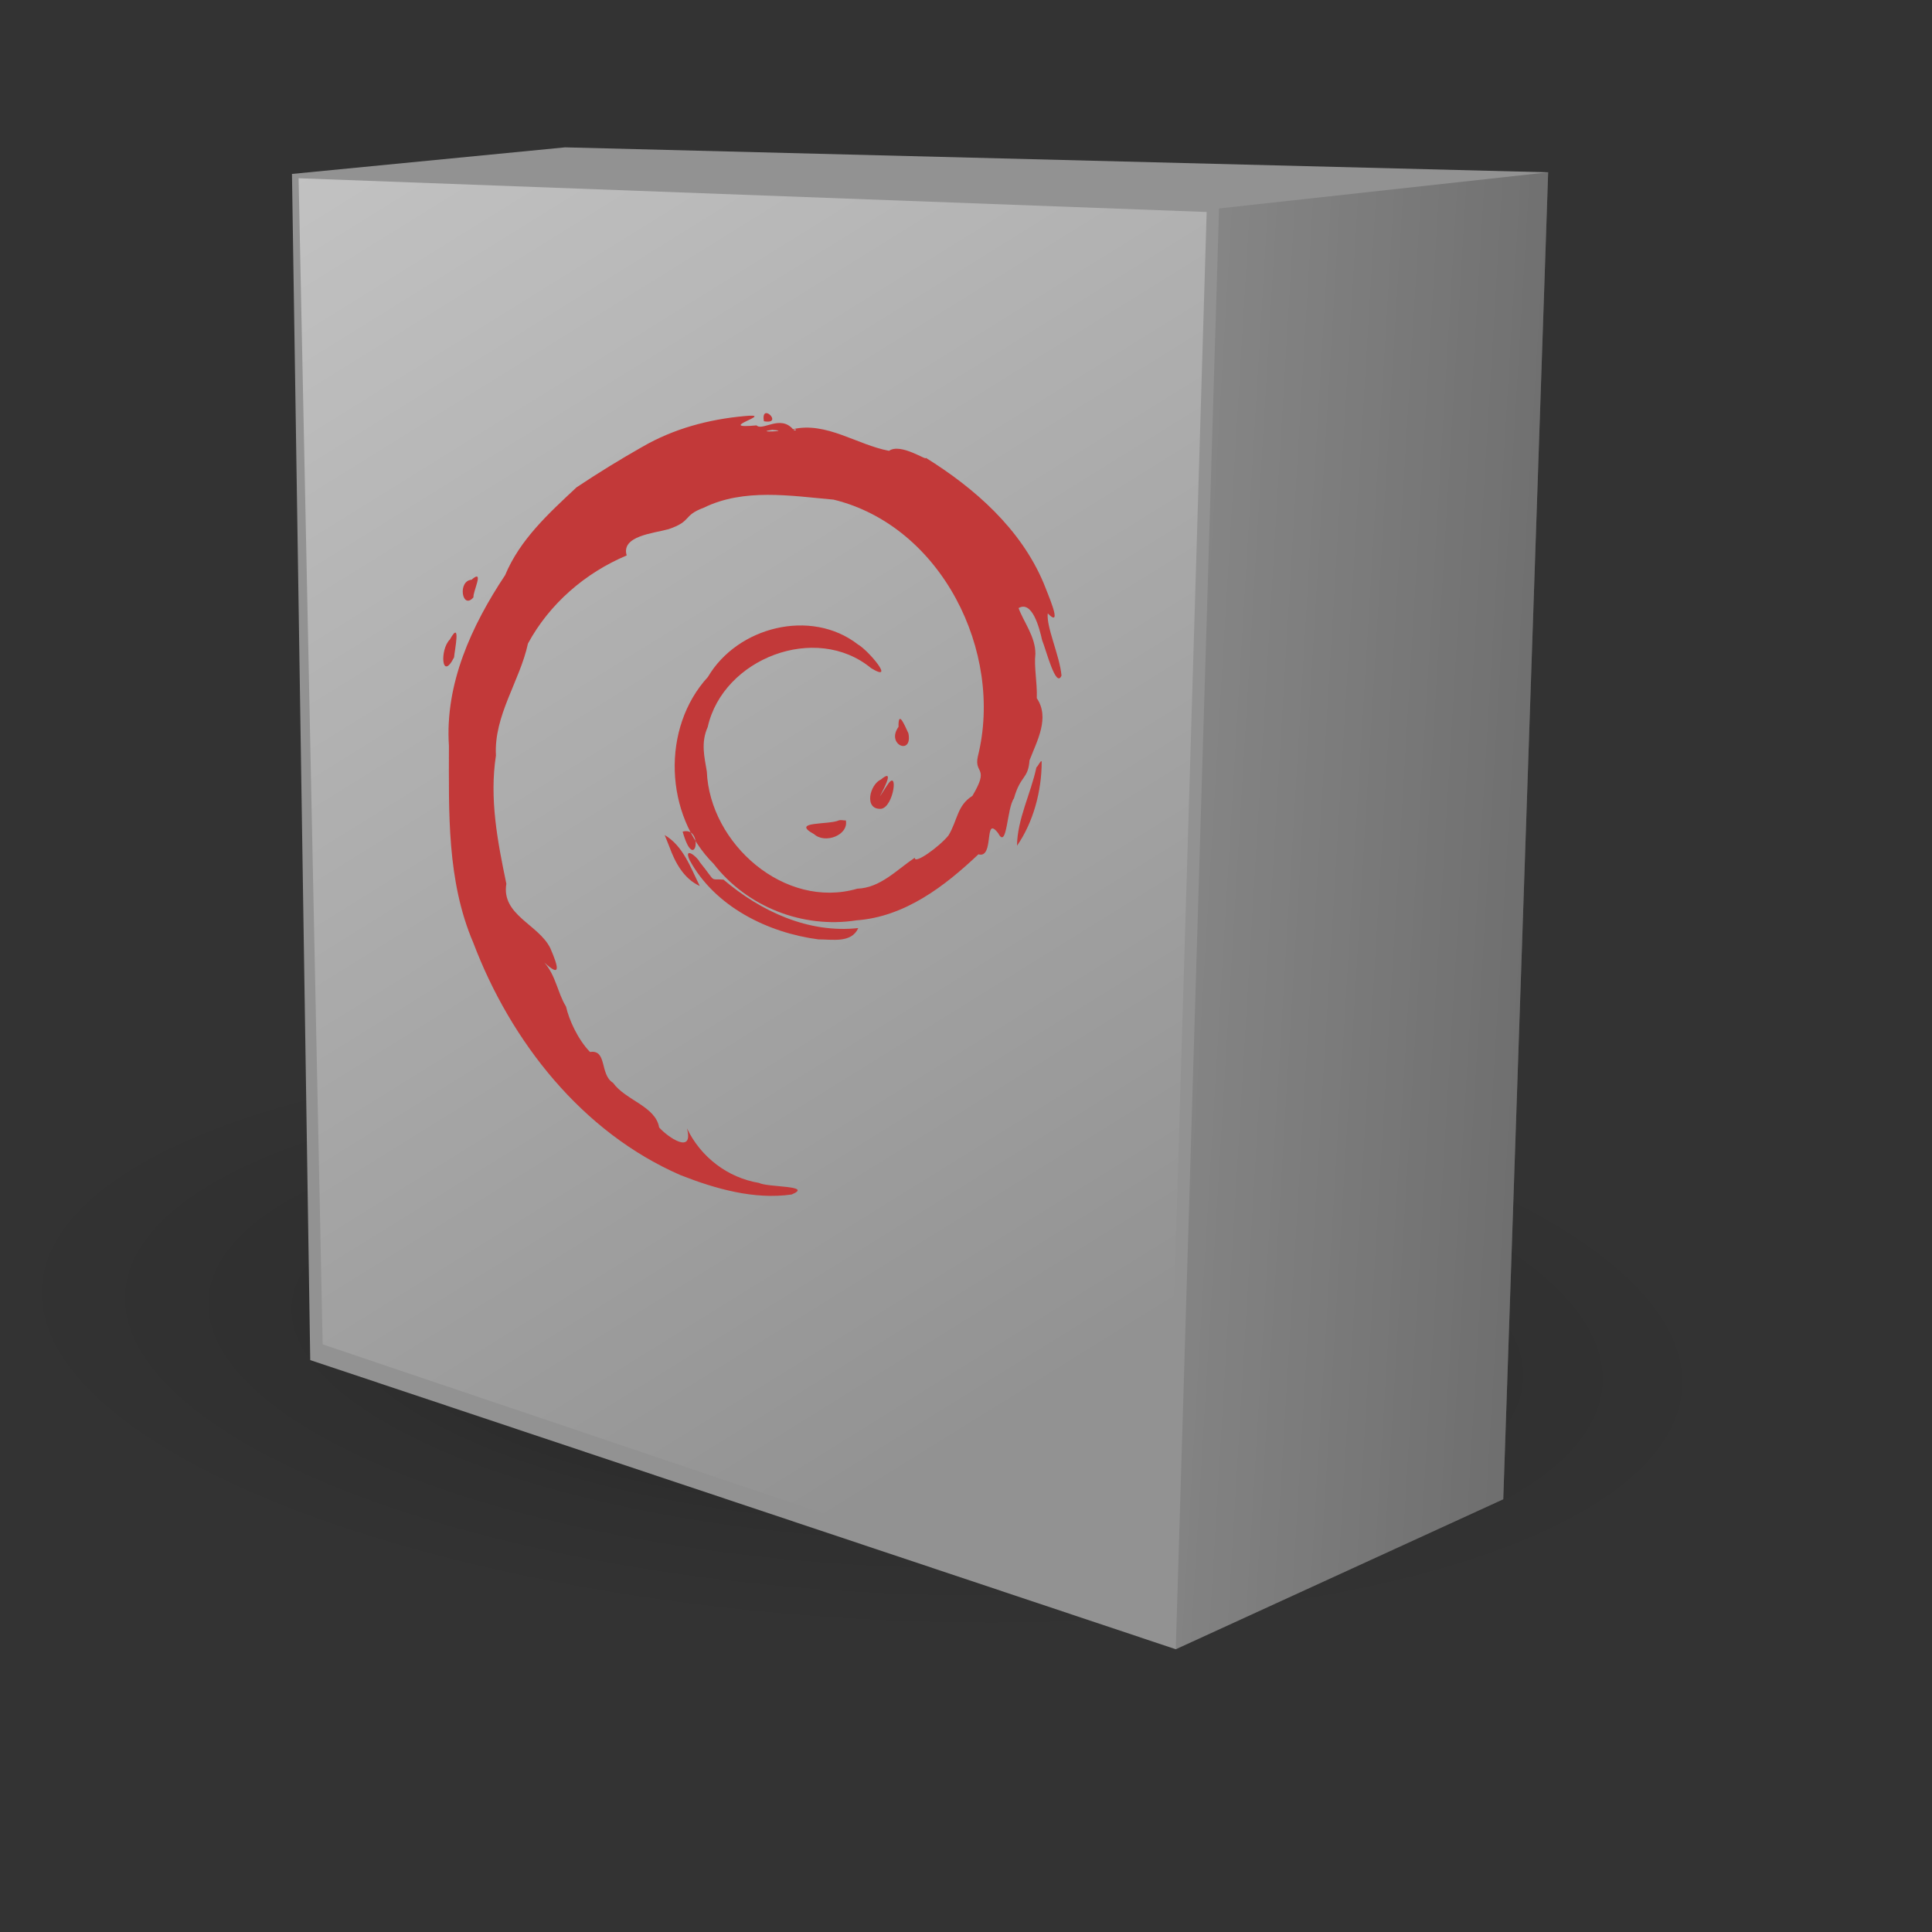
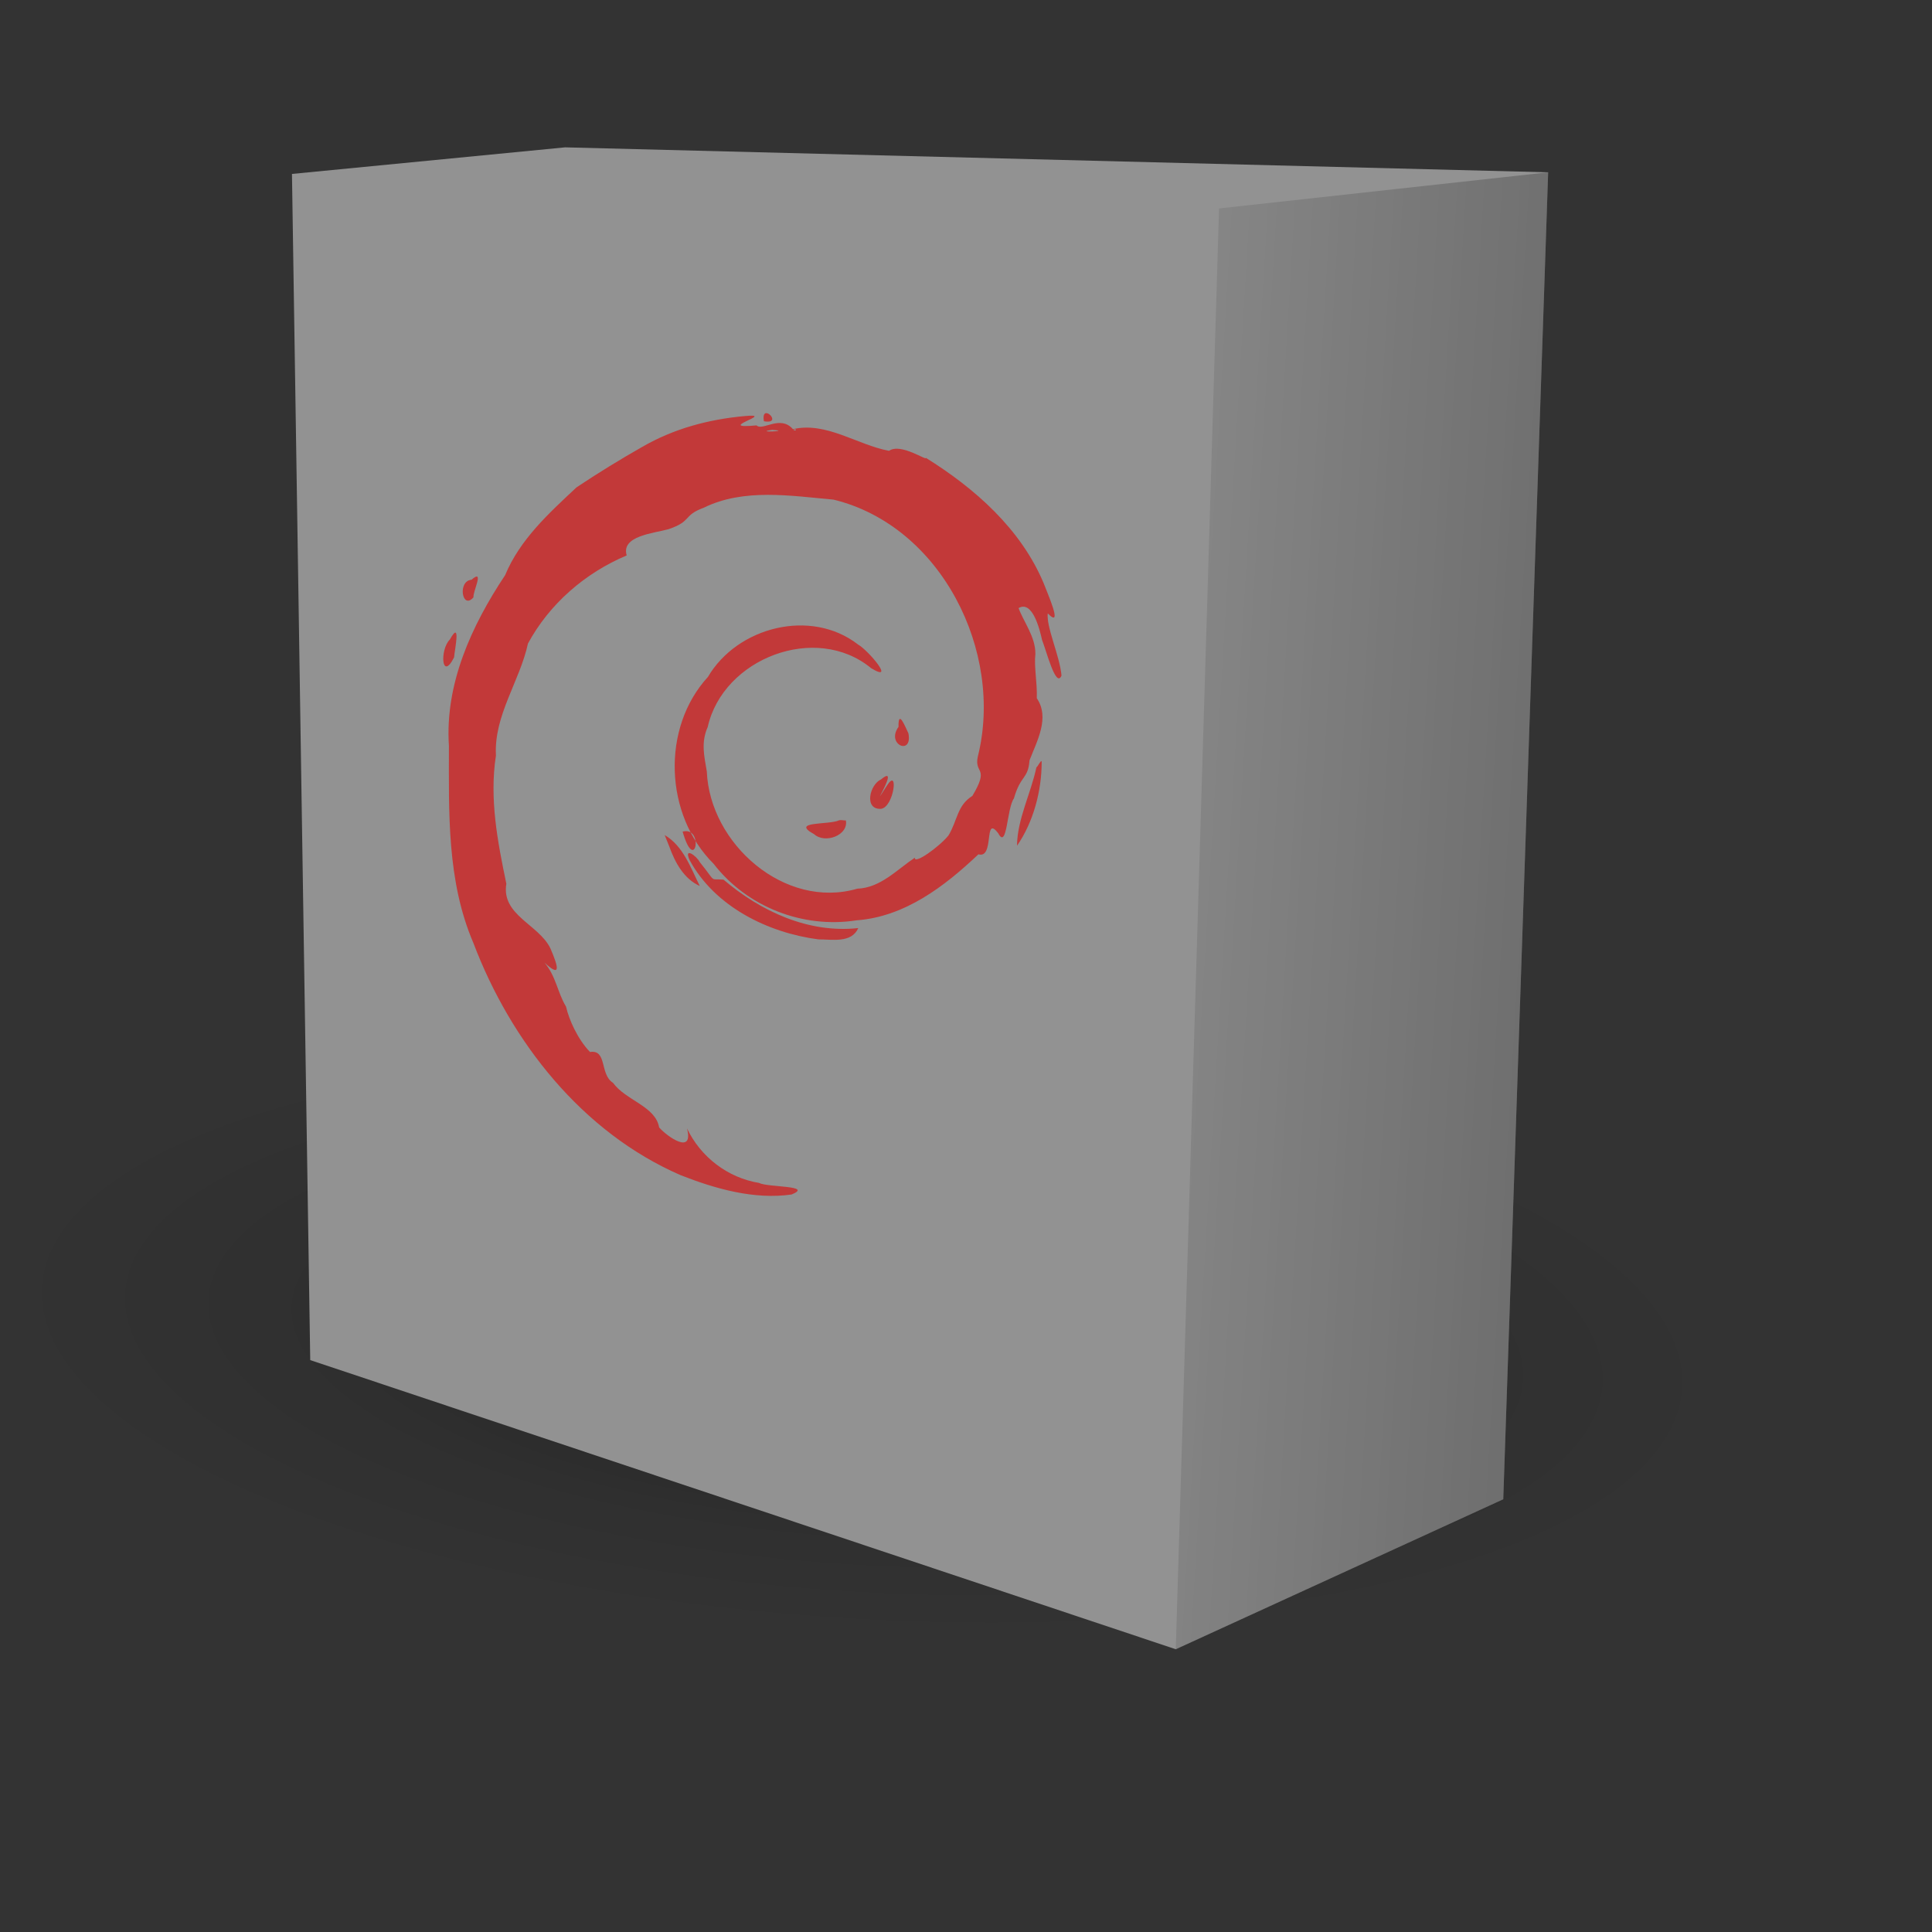
<svg xmlns="http://www.w3.org/2000/svg" xmlns:ns1="http://www.inkscape.org/namespaces/inkscape" xmlns:ns2="http://sodipodi.sourceforge.net/DTD/sodipodi-0.dtd" xmlns:xlink="http://www.w3.org/1999/xlink" height="128pt" id="svg2115" ns1:version="0.39cvs" ns2:docbase="/home/andy/Desktop/etiquette-icons-0.3/scalable/mimetypes" ns2:docname="gnome-mime-application-x-deb.svg" ns2:version="0.32" width="128pt">
  <rect width="100%" height="100%" fill="#333333" stroke="none" />
  <defs id="defs2117">
    <linearGradient id="linearGradient1540">
      <stop id="stop1541" offset="0" style="stop-color:#ffffff;stop-opacity:0;" />
      <stop id="stop1543" offset="0.508" style="stop-color:#ffffff;stop-opacity:0.562;" />
      <stop id="stop1544" offset="0.791" style="stop-color:#ffffff;stop-opacity:0.137;" />
      <stop id="stop1542" offset="1" style="stop-color:#ffffff;stop-opacity:0;" />
    </linearGradient>
    <linearGradient id="linearGradient1535">
      <stop id="stop1536" offset="0" style="stop-color:#ae1b1b;stop-opacity:0.992;" />
      <stop id="stop1537" offset="1" style="stop-color:#ffffff;stop-opacity:1;" />
    </linearGradient>
    <linearGradient id="linearGradient2248">
      <stop id="stop2249" offset="0" style="stop-color:#ffffff;stop-opacity:1;" />
      <stop id="stop2251" offset="1" style="stop-color:#ffffff;stop-opacity:0;" />
    </linearGradient>
    <linearGradient id="linearGradient1806">
      <stop id="stop1807" offset="0" style="stop-color:#000000;stop-opacity:0.408;" />
      <stop id="stop3276" offset="0.648" style="stop-color:#000000;stop-opacity:0.073;" />
      <stop id="stop1808" offset="1" style="stop-color:#000000;stop-opacity:0;" />
    </linearGradient>
    <radialGradient cx="0.505" cy="0.545" fx="0.516" fy="0.561" id="radialGradient1977" r="0.461" xlink:href="#linearGradient1806" />
    <pattern height="1020" id="pattern2121" width="1012">
      <image height="1020" id="image2122" ns2:absref="/home/andy/Desktop/package-large.png" width="1012" xlink:href="../../../home/andy/Desktop/package-large.html" />
    </pattern>
    <linearGradient id="linearGradient2246" x1="1.905" x2="-1.095" xlink:href="#linearGradient1806" y1="0.795" y2="0.076" />
    <linearGradient id="linearGradient2247" x1="-0.635" x2="0.259" xlink:href="#linearGradient2248" y1="-1.242" y2="1.061" />
    <pattern height="200" id="pattern2261" width="200">
      <image height="200" id="image2262" ns2:absref="/usr/share/pixmaps/redhat/rpmlogo-200.png" width="200" xlink:href="../../../usr/share/pixmaps/redhat/rpmlogo-200.html" />
    </pattern>
    <linearGradient id="linearGradient2730" x1="0.462" x2="0.416" xlink:href="#linearGradient1540" y1="0.326" y2="0.326" />
    <linearGradient id="linearGradient2731" x1="0.208" x2="0.549" xlink:href="#linearGradient2248" y1="-2.048" y2="0.607" />
    <radialGradient cx="0.5" cy="0.5" fx="0.5" fy="0.5" id="radialGradient1539" r="0.5" xlink:href="#linearGradient1540" />
  </defs>
  <ns2:namedview bordercolor="#666666" borderopacity="1.0" id="base" ns1:cx="89.764845" ns1:cy="79.510878" ns1:pageopacity="0.0" ns1:pageshadow="2" ns1:window-height="526" ns1:window-width="614" ns1:window-x="29" ns1:window-y="51" ns1:zoom="2.4799525" pagecolor="#ffffff" />
  <path d="M 54.439 37.866 A 12.563 12.563 0 1 0 29.313,37.866 A 12.563 12.563 0 1 0 54.439 37.866 z" id="path1562" ns2:cx="41.875938" ns2:cy="37.865574" ns2:rx="12.562782" ns2:ry="12.562782" ns2:type="arc" style="fill:url(#radialGradient1977);fill-opacity:1;fill-rule:evenodd;stroke-width:1pt;" transform="matrix(6.636,0.426,-0.135,2.237,-197.389,12.96)" />
  <path d="M 54.439 37.866 A 12.563 12.563 0 1 0 29.313,37.866 A 12.563 12.563 0 1 0 54.439 37.866 z" id="path1976" ns2:cx="41.875938" ns2:cy="37.865574" ns2:rx="12.562782" ns2:ry="12.562782" ns2:type="arc" style="fill:url(#radialGradient1977);fill-opacity:1;fill-rule:evenodd;stroke-width:1pt;" transform="matrix(5.578,0.499,-0.113,2.62,-137.444,5.728)" />
-   <path d="M 547.395,374.092 L 536.762,688.349 L 459.206,723.872 L 254.219,655.391 L 249.894,374.477 L 314.569,368.18 L 547.395,374.092 z " id="path2127" ns2:nodetypes="ccccccc" style="fill:#929292;fill-rule:evenodd;stroke-width:1pt;fill-opacity:1;" transform="matrix(0.373,0,0,0.373,-67.419,-124.315)" />
+   <path d="M 547.395,374.092 L 536.762,688.349 L 459.206,723.872 L 254.219,655.391 L 249.894,374.477 L 314.569,368.18 z " id="path2127" ns2:nodetypes="ccccccc" style="fill:#929292;fill-rule:evenodd;stroke-width:1pt;fill-opacity:1;" transform="matrix(0.373,0,0,0.373,-67.419,-124.315)" />
  <path d="M 547.395,374.092 L 536.762,688.349 L 459.206,723.872 L 469.449,382.651 L 547.395,374.092 z " id="path2135" ns2:nodetypes="ccccc" style="fill:url(#linearGradient2246);fill-opacity:1;fill-rule:evenodd;stroke-width:1pt;" transform="matrix(0.373,0,0,0.373,-67.419,-124.315)" />
-   <path d="M 466.518,383.488 L 456.467,718.994 L 257.163,651.668 L 251.465,375.495 L 466.518,383.488 z " id="path2136" ns2:nodetypes="ccccc" style="fill:url(#linearGradient2247);fill-opacity:1;fill-rule:evenodd;stroke-width:1pt;" transform="matrix(0.373,0,0,0.373,-67.419,-124.315)" />
  <path d="M 361.665,433.048 C 366.494,433.895 360.841,428.322 361.665,433.048 z M 357.009,431.83 C 348.517,432.611 340.326,434.806 332.911,439.084 C 327.616,442.085 322.297,445.355 317.287,448.702 C 310.722,454.846 303.903,461.032 300.375,469.499 C 292.427,481.459 286.086,495.246 287.066,509.937 C 287.062,525.629 286.536,541.849 292.846,556.574 C 301.71,579.966 318.616,601.463 341.932,611.596 C 350.199,614.844 359.383,617.446 368.227,616.173 C 373.507,614.003 362.591,614.524 360.508,613.433 C 353.103,612.222 346.68,607.294 343.446,600.517 C 345.077,606.843 338.932,602.625 336.852,600.298 C 336.001,595.263 328.912,593.885 325.926,589.725 C 322.728,587.739 324.602,581.802 320.477,582.423 C 317.57,579.418 315.486,574.76 314.801,571.679 C 312.776,568.377 312.427,564.41 309.665,561.236 C 313.612,564.88 313.07,562.462 311.102,557.892 C 308.361,552.207 299.422,550.025 300.665,542.58 C 298.582,532.589 296.62,522.419 298.2,512.211 C 297.674,502.743 303.859,494.596 305.782,485.696 C 310.869,476.285 319.353,468.953 329.165,464.83 C 327.784,460.186 335.538,459.596 339.071,458.611 C 344.746,456.689 342.347,455.396 347.428,453.523 C 356.906,448.864 368.031,450.706 378.165,451.611 C 403.704,457.842 418.526,487.673 412.329,512.431 C 411.384,516.681 415.206,514.768 411.042,521.768 C 407.403,524.043 407.573,527.464 405.379,531.139 C 403.192,533.835 397.218,538.117 397.404,536.408 C 393.077,539.319 389.242,543.551 383.782,543.749 C 366.595,548.748 348.848,533.127 348.141,516 C 347.561,512.466 346.697,509.174 348.357,505.454 C 351.983,489.22 373.975,480.714 387.064,491.532 C 393.016,495.136 386.356,487.276 383.944,485.912 C 372.785,477.271 355.37,481.737 348.402,493.603 C 337.312,505.691 338.11,526.289 349.757,537.861 C 357.626,548.043 370.855,553.241 383.565,551.247 C 395.028,550.417 404.448,543.2 412.465,535.608 C 416.361,536.751 413.646,525.995 417.165,530.642 C 419.273,534.625 419.171,524.743 420.875,522.36 C 422.467,516.761 424.217,517.905 424.569,513.351 C 426.335,508.765 429.43,503.264 426.29,498.642 C 426.415,494.868 425.604,491.248 425.957,488.133 C 425.987,484.073 423.132,480.51 421.977,477.298 C 425.211,475.414 426.938,482.089 427.543,484.883 C 428.514,487.208 430.815,496.439 432.142,493.281 C 431.729,488.601 428.508,481.792 428.884,478.548 C 432.749,482.514 428.64,473.395 427.908,471.385 C 422.494,458.518 411.626,448.946 400.009,441.705 C 400.382,442.564 394.073,438.103 391.298,440.054 C 383.687,438.623 376.46,433.097 368.54,434.923 C 365.532,431.451 361.296,435.44 359.923,434.028 C 349.398,435.011 365.131,431.039 357.009,431.83 z M 363.821,435.111 C 368.4,435.408 358.805,435.762 363.734,435.079 L 363.821,435.111 z M 369.134,435.236 C 367.965,435.091 369.632,434.665 369.134,435.236 z M 292.415,470.58 C 289.016,470.88 290.225,477.877 292.884,474.736 C 292.678,473.464 295.609,467.818 292.415,470.58 z M 287.29,484.736 C 284.839,487.157 285.333,494.802 288.29,488.955 C 288.356,487.549 290.045,479.789 287.29,484.736 z M 393.54,505.423 C 390.504,509.651 396.937,512.335 395.884,506.955 C 395.096,505.33 393.466,501.119 393.54,505.423 z M 426.196,515.017 C 424.884,521.223 421.672,527.27 421.602,533.58 C 425.485,528.008 427.448,520.551 427.442,513.811 C 427.497,512.774 426.419,515.019 426.196,515.017 z M 389.415,517.861 C 386.667,519.099 385.318,525.098 389.415,524.83 C 392.467,524.425 393.626,514.899 390.821,519.298 C 385.758,527.185 394.394,513.738 389.415,517.861 z M 379.477,527.548 C 377.056,528.708 367.791,527.695 373.553,530.842 C 376.145,533.194 381.745,531.085 381.071,527.58 C 380.546,527.623 379.995,527.421 379.477,527.548 z M 342.415,530.236 C 345.382,540.659 347.565,528.869 342.415,530.236 z M 339.29,533.861 C 340.63,537.564 342.715,541.422 346.477,543.111 C 344.294,538.768 342.573,533.652 338.165,531.048 C 338.54,531.986 338.915,532.923 339.29,533.861 z M 344.071,536.986 C 350.022,547.979 362.566,554.185 374.549,555.755 C 377.785,555.736 382.394,556.728 384.009,553.08 C 372.184,554.371 360.912,549.105 352.102,541.611 C 348.609,541.311 350.572,542.531 346.475,537.457 C 345.722,535.988 342.588,533.722 344.071,536.986 z " id="path1732" style="fill:#c23939;fill-rule:evenodd;stroke-width:1pt;stroke-opacity:0.308;fill-opacity:1;" transform="matrix(0.373,0,0,0.373,-67.419,-124.315)" />
</svg>